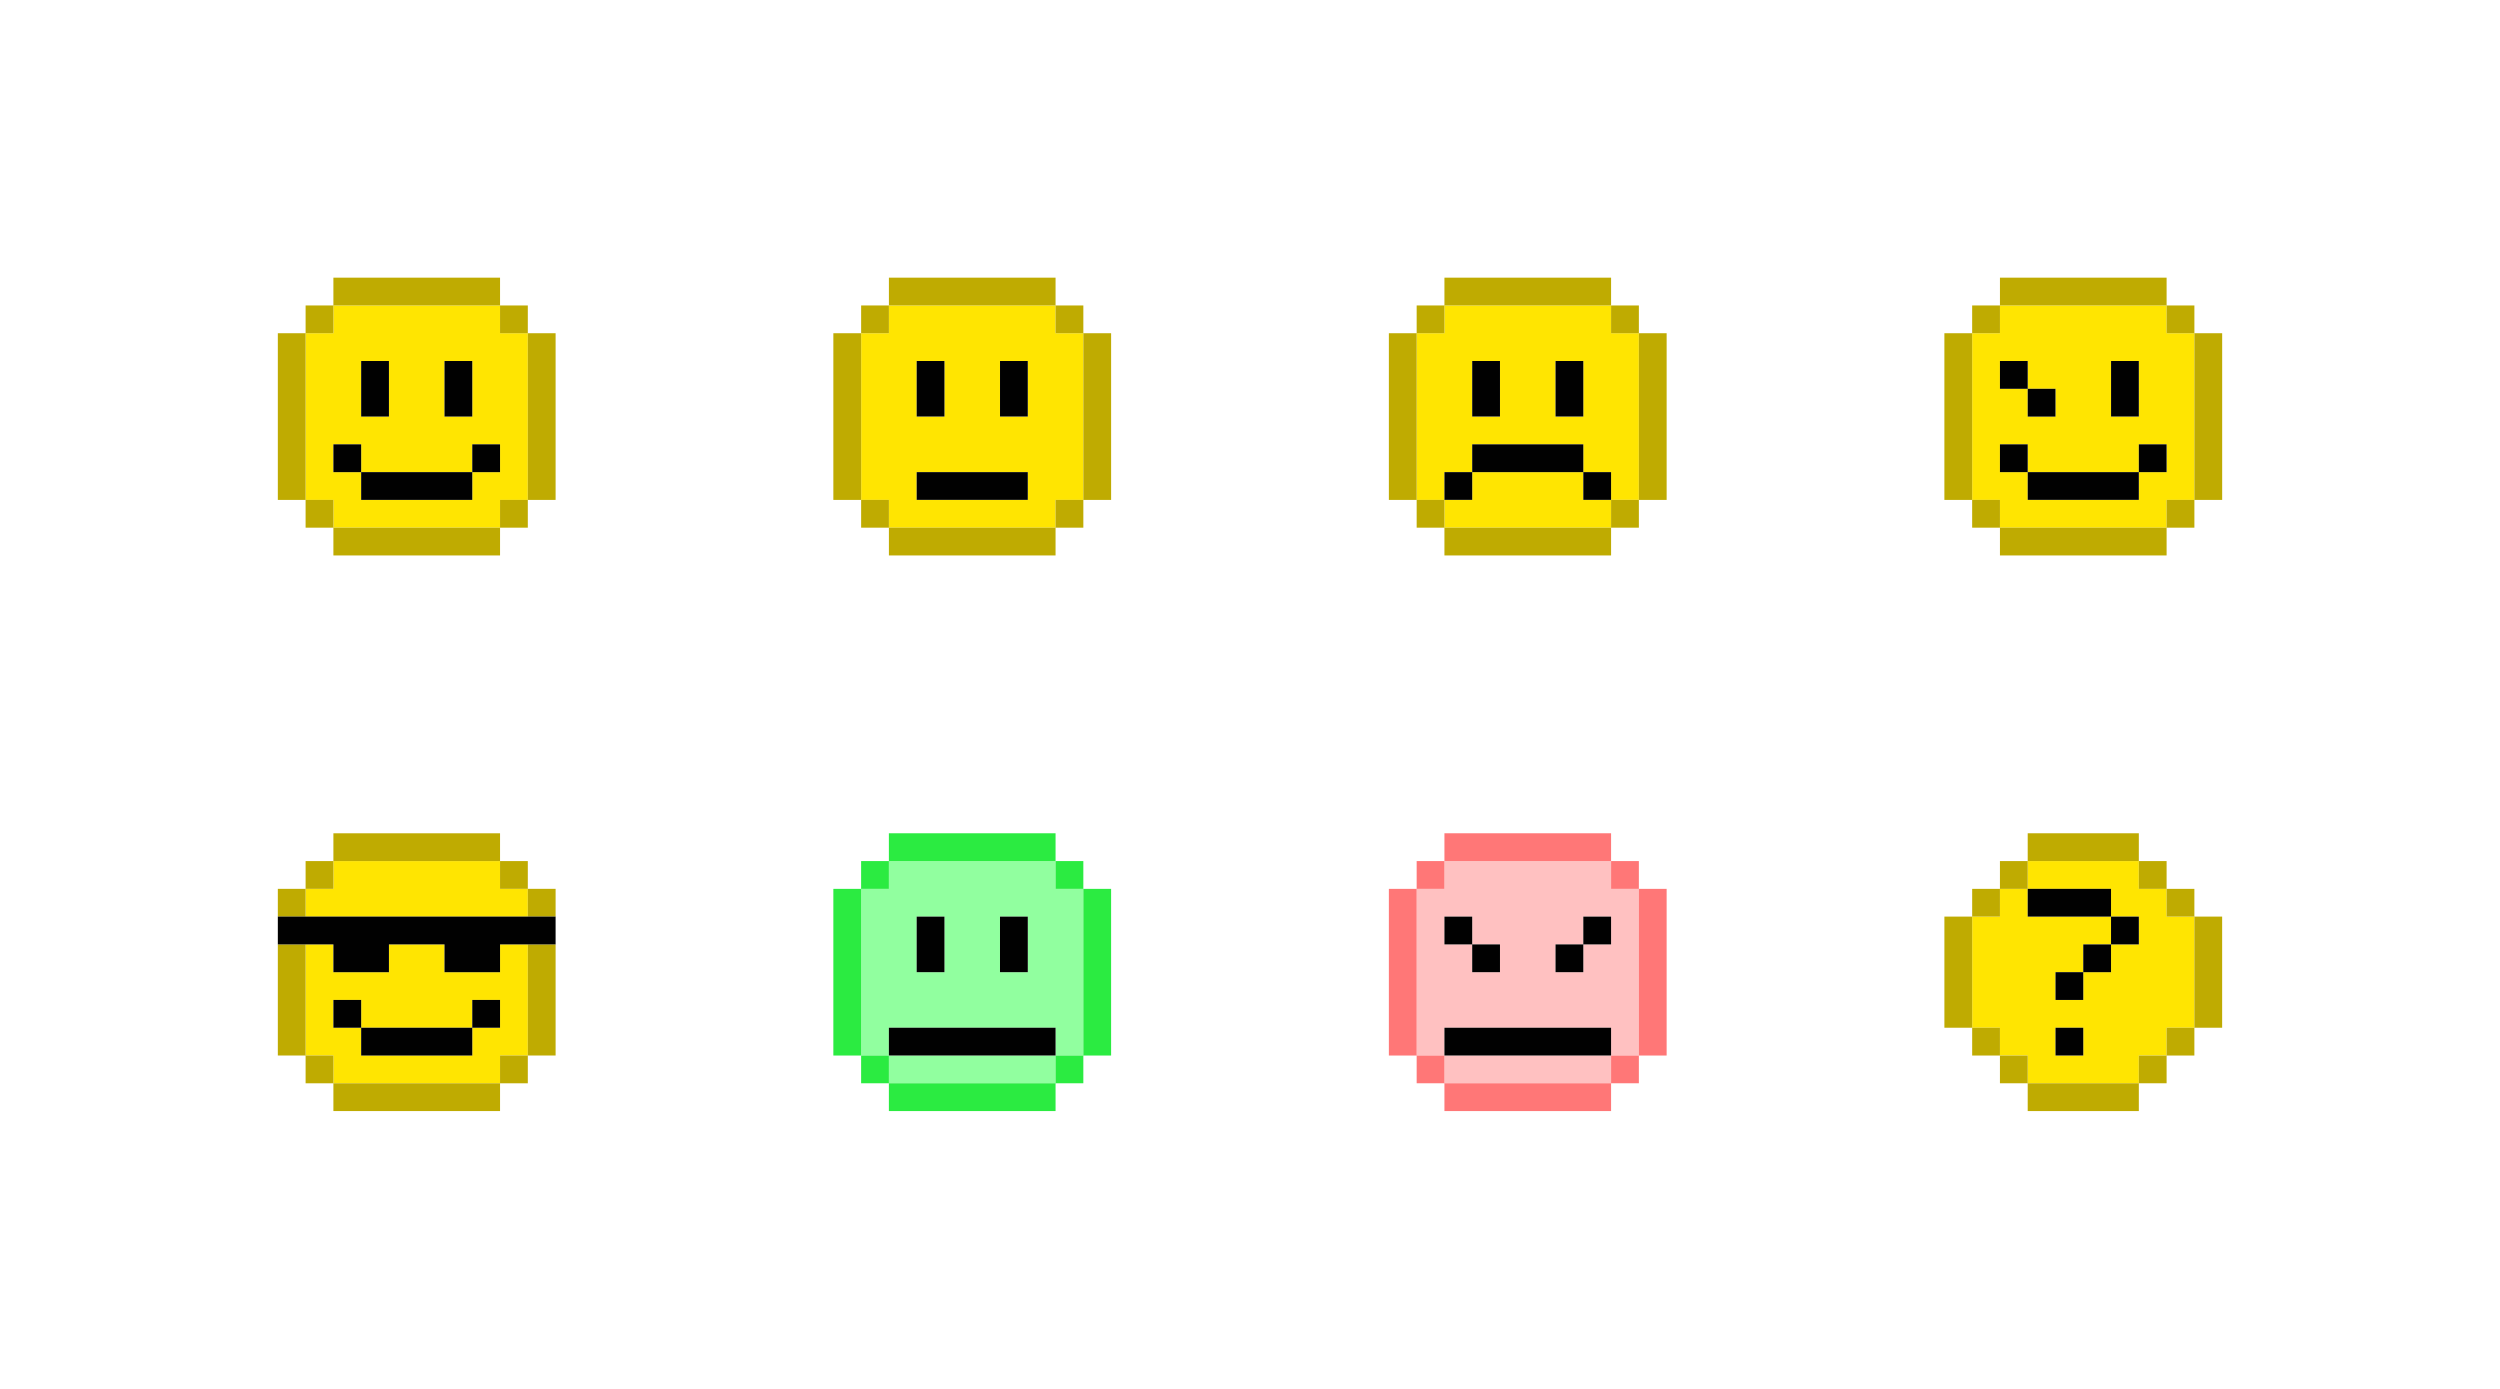
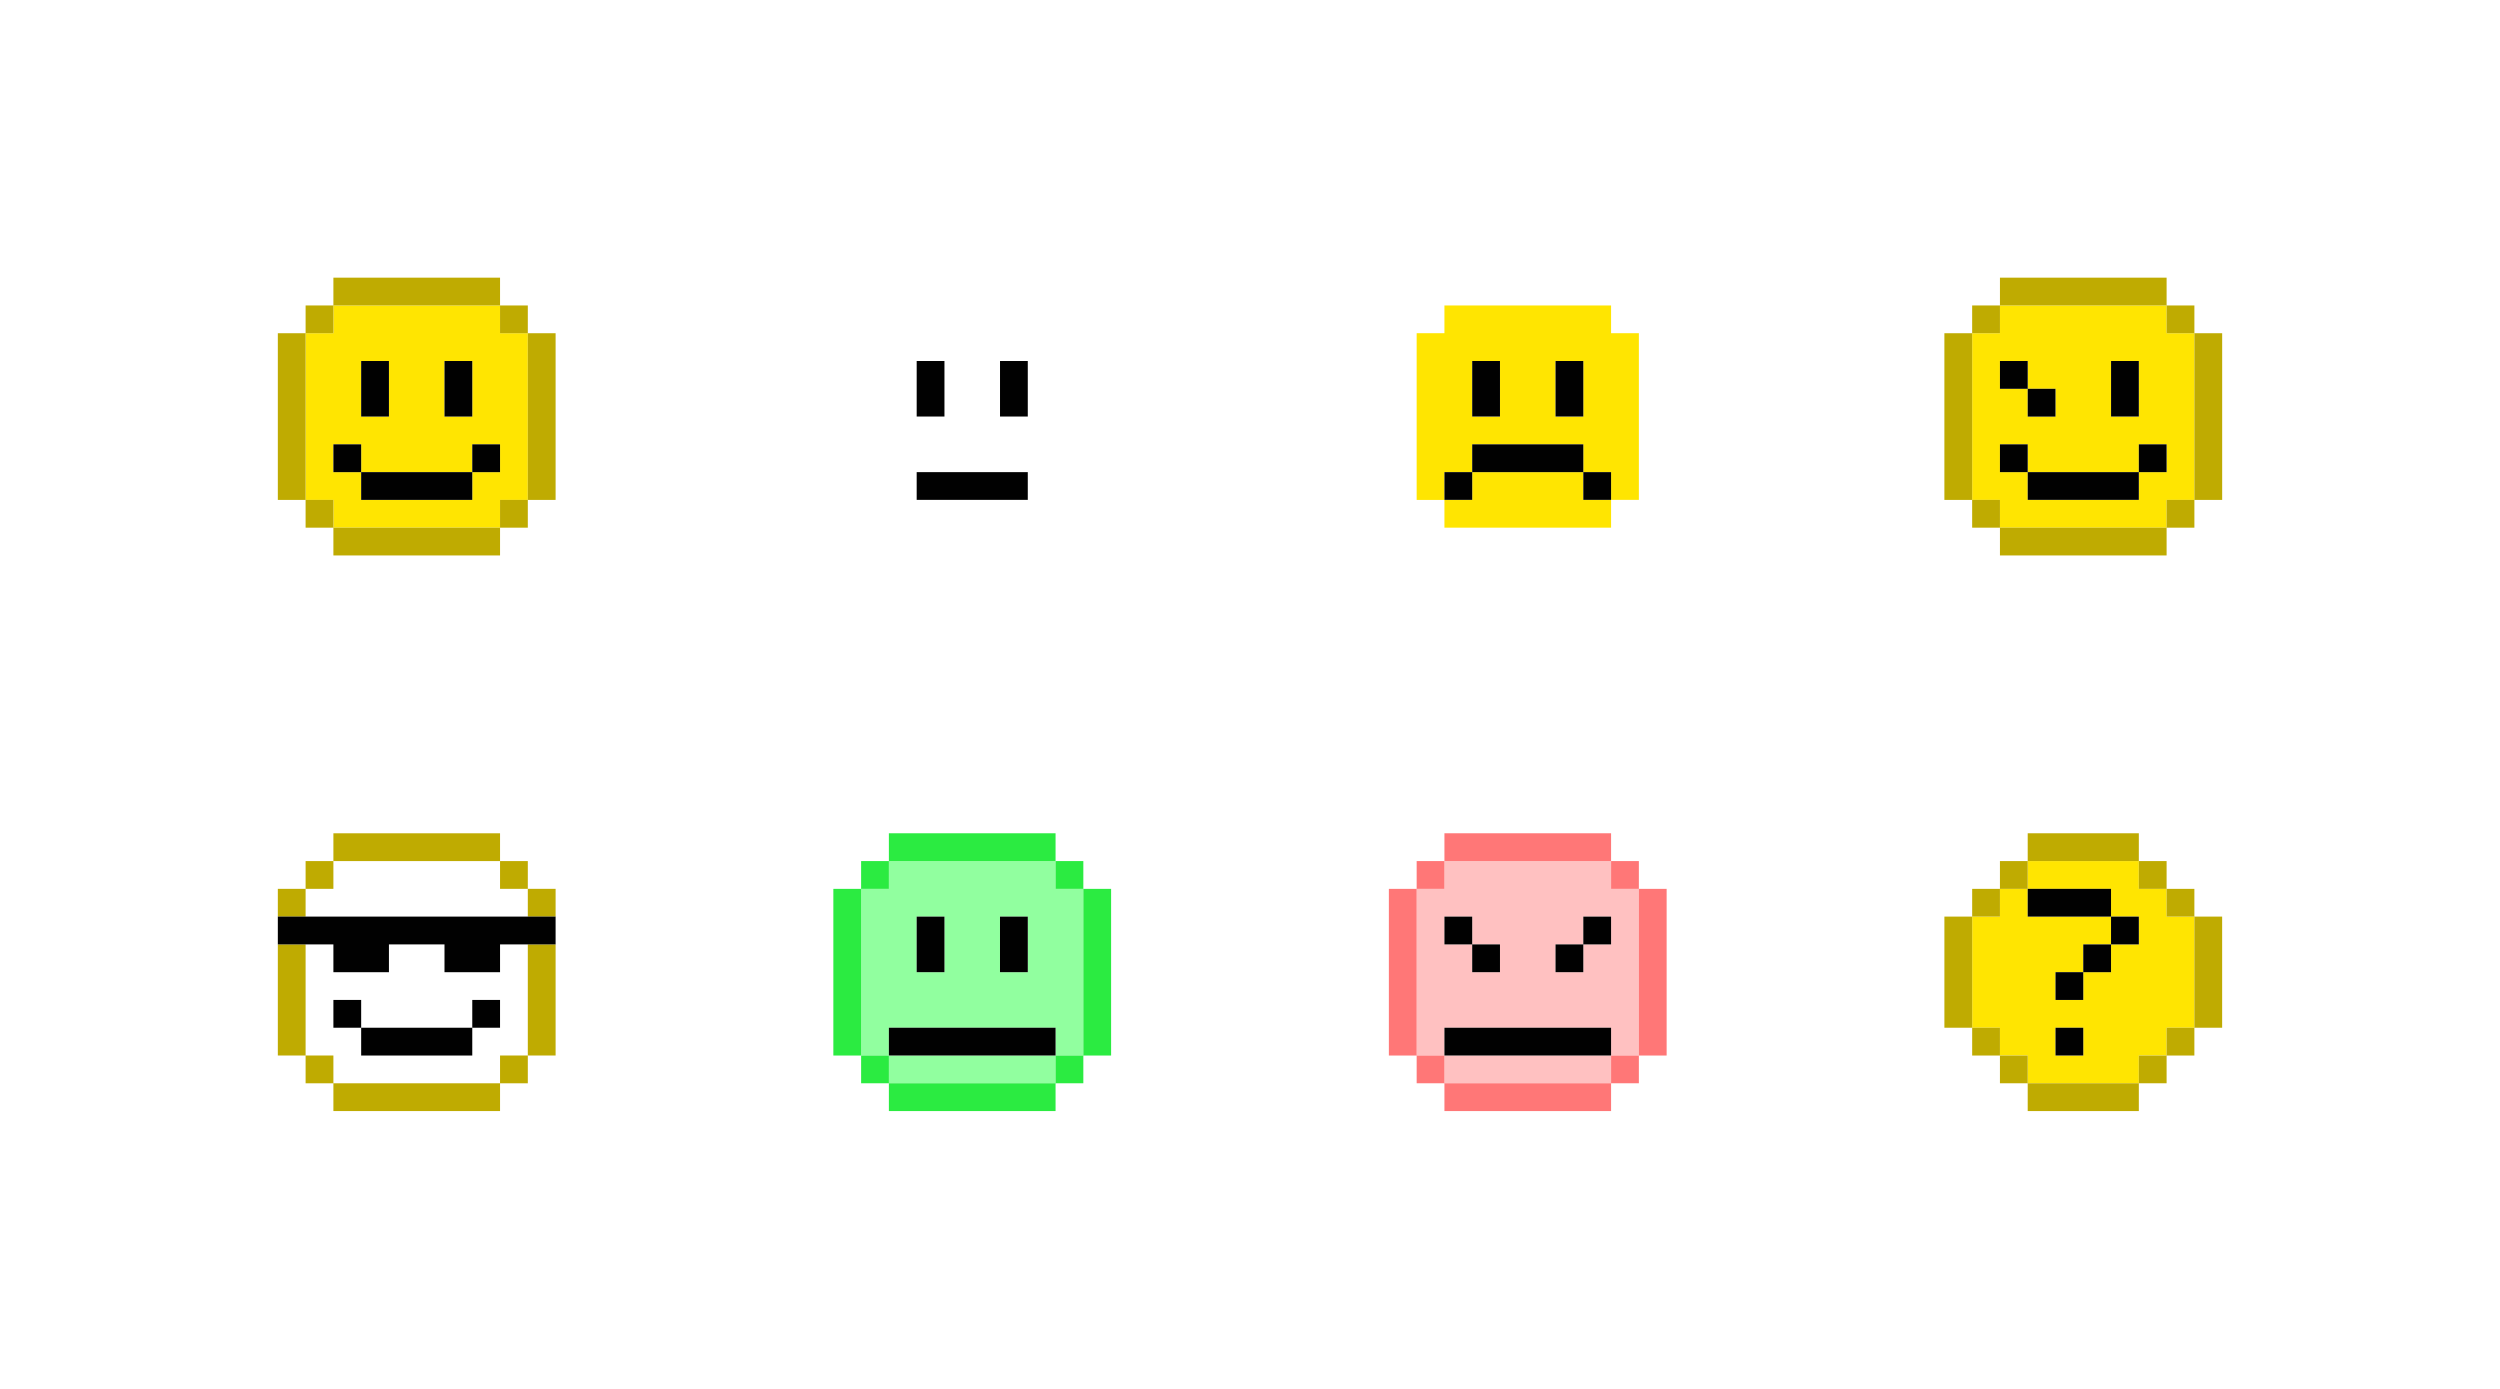
<svg xmlns="http://www.w3.org/2000/svg" width="255.119" height="141.732" viewBox="0 0 255.119 141.732">
  <path fill="#FFE501" d="M51.028 34.005v-2.833H34.022v2.833h-2.836v17.01h2.836v2.835h17.006v-2.835h2.834v-17.01h-2.834zM45.36 36.84h2.834v5.669H45.36V36.84zm-8.504 0h2.834v5.669h-2.834V36.84zm14.172 11.339h-2.834v2.833H36.856v-2.833h-2.834v-2.838h2.834v2.838h11.338v-2.838h2.834v2.838z" />
  <path fill="#BFAB01" d="M34.022 31.171h-2.836v2.833h2.836v-2.833zm-5.67 2.834v17.01h2.834v-17.01h-2.834zm22.676-5.67H34.022v2.836h17.006v-2.836zm2.834 5.67v-2.833h-2.834v2.833h2.834zM31.186 51.013v2.835h2.836v-2.835h-2.836zm22.676-17.008v17.01h2.836v-17.01h-2.836zm-2.834 19.843h2.834v-2.835h-2.834v2.835zm-17.006 2.834h17.006v-2.834H34.022v2.834z" />
  <path fill="#010101" d="M39.69 36.84h-2.834v5.669h2.834V36.84zm8.504 0H45.36v5.669h2.834V36.84zm-14.172 8.503v2.838h2.834v-2.838h-2.834zm14.172 0v2.838h2.834v-2.838h-2.834zm-11.338 5.67h11.338V48.18H36.856v2.833z" />
-   <path fill="#FFE501" d="M51.028 90.704v-2.833H34.022v2.833h-2.836v2.835h22.676v-2.835h-2.834zm0 8.505H45.36v-2.835h-5.67v2.835h-5.668v-2.835h-2.836v11.338h2.836v2.835h17.006v-2.835h2.834V96.374h-2.834v2.835zm0 5.669h-2.834v2.833H36.856v-2.833h-2.834v-2.836h2.834v2.836h11.338v-2.836h2.834v2.836z" />
  <path fill="#BFAB01" d="M34.022 85.035v2.836h17.006v-2.836H34.022zm17.006 2.836v2.833h2.834v-2.833h-2.834zm-19.842 2.833h2.836v-2.833h-2.836v2.833zm0 17.008v2.835h2.836v-2.835h-2.836zm19.842 2.835h2.834v-2.835h-2.834v2.835zm-17.006 2.834h17.006v-2.834H34.022v2.834zm19.84-22.677v2.835h2.836v-2.835h-2.836zm0 17.008h2.836V96.374h-2.836v11.338zM28.352 93.54h2.834v-2.835h-2.834v2.835zm0 2.834v11.338h2.834V96.374h-2.834z" />
  <path fill="#010101" d="M28.352 93.54v2.834h5.67v2.835h5.668v-2.835h5.67v2.835h5.668v-2.835h5.67V93.54H28.352zm5.67 8.502v2.836h2.834v-2.836h-2.834zm14.172 2.836h2.834v-2.836h-2.834v2.836zm-11.338 2.834h11.338v-2.833H36.856v2.833z" />
  <path fill="#FFE501" d="M221.097 34.005v-2.833H204.09v2.833h-2.836v17.01h2.836v2.835h17.007v-2.835h2.836v-17.01h-2.836zm-5.668 2.835h2.834v5.669h-2.834V36.84zm-11.339 0h2.834v2.834h2.834v2.835h-2.834v-2.835h-2.834V36.84zm17.007 11.339h-2.834v2.833h-11.339v-2.833h-2.834v-2.838h2.834v2.838h11.339v-2.838h2.834v2.838z" />
  <path fill="#BFAB01" d="M221.097 28.335H204.09v2.836h17.007v-2.836zm2.836 5.67v-2.833h-2.836v2.833h2.836zm-19.843-2.834h-2.836v2.833h2.836v-2.833zm-2.836 19.842v2.835h2.836v-2.835h-2.836zm19.843 2.835h2.836v-2.835h-2.836v2.835zm-17.007 2.834h17.007v-2.834H204.09v2.834zm19.843-22.677v17.01h2.834v-17.01h-2.834zm-25.513 0v17.01h2.834v-17.01h-2.834z" />
  <path fill="#010101" d="M206.924 36.84h-2.834v2.834h2.834V36.84zm2.834 5.67v-2.835h-2.834v2.835h2.834zm8.505-5.67h-2.834v5.669h2.834V36.84zm-14.173 8.503v2.838h2.834v-2.838h-2.834zm14.173 0v2.838h2.834v-2.838h-2.834zm-11.339 5.67h11.339V48.18h-11.339v2.833z" />
  <g>
-     <path fill="#FFE501" d="M107.717 34.005v-2.833H90.711v2.833h-2.834v17.01h2.834v2.835h17.006v-2.835h2.836v-17.01h-2.836zM93.545 36.84h2.834v5.669h-2.834V36.84zm11.338 14.173H93.545V48.18h11.338v2.833zm0-8.503h-2.834v-5.67h2.834v5.67z" />
-     <path fill="#BFAB01" d="M107.717 28.335H90.711v2.836h17.006v-2.836zm2.836 5.67v-2.833h-2.836v2.833h2.836zm-19.842-2.834h-2.834v2.833h2.834v-2.833zm-2.834 19.842v2.835h2.834v-2.835h-2.834zm19.84 2.835h2.836v-2.835h-2.836v2.835zm-17.006 2.834h17.006v-2.834H90.711v2.834zm19.842-22.677v17.01h2.834v-17.01h-2.834zm-25.511 0v17.01h2.836v-17.01h-2.836z" />
    <path fill="#010101" d="M102.049 36.84v5.669h2.834V36.84h-2.834zm-5.67 0h-2.834v5.669h2.834V36.84zm-2.834 14.173h11.338V48.18H93.545v2.833z" />
  </g>
  <g>
    <path fill="#91FF9F" d="M90.708 110.546h17.01v-2.834h-17.01v2.834zm17.01-19.842V87.87h-17.01v2.834h-2.834v17.008h2.834v-2.834h17.01v2.834h2.834V90.704h-2.834zm-11.339 8.504h-2.835v-5.669h2.835v5.669zm8.505 0h-2.837v-5.669h2.837v5.669z" />
    <path fill="#2BEB41" d="M107.718 85.035h-17.01v2.835h17.01v-2.835zm2.834 5.669V87.87h-2.834v2.834h2.834zM90.708 87.87h-2.834v2.834h2.834V87.87zm-2.833 19.842v2.834h2.834v-2.834h-2.834zm19.843 2.834h2.834v-2.834h-2.834v2.834zm-17.01 2.835h17.01v-2.835h-17.01v2.835zm19.844-22.677v17.008h2.834V90.704h-2.834zm-25.511 0v17.008h2.834V90.704h-2.834z" />
    <path fill="#010101" d="M96.379 93.539h-2.835v5.669h2.835v-5.669zm8.505 0h-2.837v5.669h2.837v-5.669zm-14.176 11.338v2.834h17.01v-2.834h-17.01z" />
  </g>
  <g>
    <path fill="#FFC1C1" d="M147.401 110.546h17.006v-2.834h-17.006v2.834zm17.006-19.842V87.87h-17.006v2.834h-2.834v17.008h2.834v-2.834h17.006v2.834h2.836V90.704h-2.836zm-11.338 8.504h-2.834v-2.834h-2.834v-2.835h2.834v2.835h2.834v2.834zm11.338-2.834h-2.834v2.834h-2.834v-2.834h2.834v-2.835h2.834v2.835z" />
    <path fill="#F77" d="M164.407 85.035h-17.006v2.835h17.006v-2.835zm2.836 5.669V87.87h-2.836v2.834h2.836zm-19.842-2.834h-2.834v2.834h2.834V87.87zm-2.834 19.842v2.834h2.834v-2.834h-2.834zm19.84 2.834h2.836v-2.834h-2.836v2.834zm-17.006 2.835h17.006v-2.835h-17.006v2.835zm19.842-22.677v17.008h2.834V90.704h-2.834zm-25.512 0v17.008h2.836V90.704h-2.836z" />
    <path fill="#010101" d="M161.573 93.539v2.835h2.834v-2.835h-2.834zm-11.338 0h-2.834v2.835h2.834v-2.835zm2.834 5.669v-2.834h-2.834v2.834h2.834zm5.67 0h2.834v-2.834h-2.834v2.834zm-11.338 8.504h17.006v-2.834h-17.006v2.834z" />
  </g>
  <g>
    <path fill="#FFE501" d="M161.573 48.179h-11.338v2.833h-2.834v2.835h17.006v-2.835h-2.834v-2.833zm2.834-14.174v-2.833h-17.006v2.833h-2.834v17.01h2.834V48.18h2.834v-2.838h11.338v2.838h2.834v2.833h2.836V34.005h-2.836zm-11.338 8.505h-2.834v-5.67h2.834v5.67zm8.504 0h-2.834v-5.67h2.834v5.67z" />
-     <path fill="#BFAB01" d="M164.407 28.335h-17.006v2.836h17.006v-2.836zm2.836 5.67v-2.833h-2.836v2.833h2.836zm-19.842-2.834h-2.834v2.833h2.834v-2.833zm-2.834 19.842v2.835h2.834v-2.835h-2.834zm19.84 2.835h2.836v-2.835h-2.836v2.835zm-17.006 2.834h17.006v-2.834h-17.006v2.834zm19.842-22.677v17.01h2.834v-17.01h-2.834zm-25.512 0v17.01h2.836v-17.01h-2.836z" />
    <path fill="#010101" d="M153.069 36.84h-2.834v5.669h2.834V36.84zm8.504 0h-2.834v5.669h2.834V36.84zm0 11.339v2.833h2.834v-2.833h-2.834zm-14.172 2.834h2.834V48.18h-2.834v2.833zm2.834-5.67v2.838h11.338v-2.838h-11.338z" />
  </g>
  <g>
    <path fill="#FFE501" d="M221.097 93.539v-2.834h-2.834V87.87h-11.34v2.834h8.503v2.834h2.837v2.835h-2.837v2.834h-2.834v2.834h-2.831v-2.834h2.831v-2.834h2.834v-2.835h-8.503v-2.834h-2.834v2.834h-2.834v11.339h2.834v2.834h2.834v2.834h11.34v-2.834h2.834v-2.834h2.834V93.539h-2.834zm-8.505 14.173h-2.832v-2.834h2.832v2.834z" />
    <path fill="#BFAB01" d="M204.089 90.704h-2.834v2.834h2.834v-2.834zm14.174-5.669h-11.34v2.835h11.34v-2.835zm5.668 8.504v-2.834h-2.834v2.834h2.834zm-25.51 0v11.339h2.834V93.539h-2.834zm22.676-2.835V87.87h-2.834v2.834h2.834zm-14.174-2.834h-2.834v2.834h2.834V87.87zm11.34 22.676h2.834v-2.834h-2.834v2.834zm2.834-2.834h2.834v-2.834h-2.834v2.834zm2.834-14.173v11.339h2.834V93.539h-2.834zm-17.008 19.842h11.34v-2.835h-11.34v2.835zm-2.834-5.669v2.834h2.834v-2.834h-2.834zm-2.834-2.835v2.834h2.834v-2.834h-2.834z" />
    <path fill="#010101" d="M209.76 102.042h2.832v-2.834h-2.832v2.834zm2.832-2.834h2.834v-2.834h-2.834v2.834zm-2.832 8.504h2.832v-2.834h-2.832v2.834zm5.666-14.173v2.835h2.837v-2.835h-2.837zm-8.503-2.835v2.834h8.503v-2.834h-8.503z" />
  </g>
</svg>